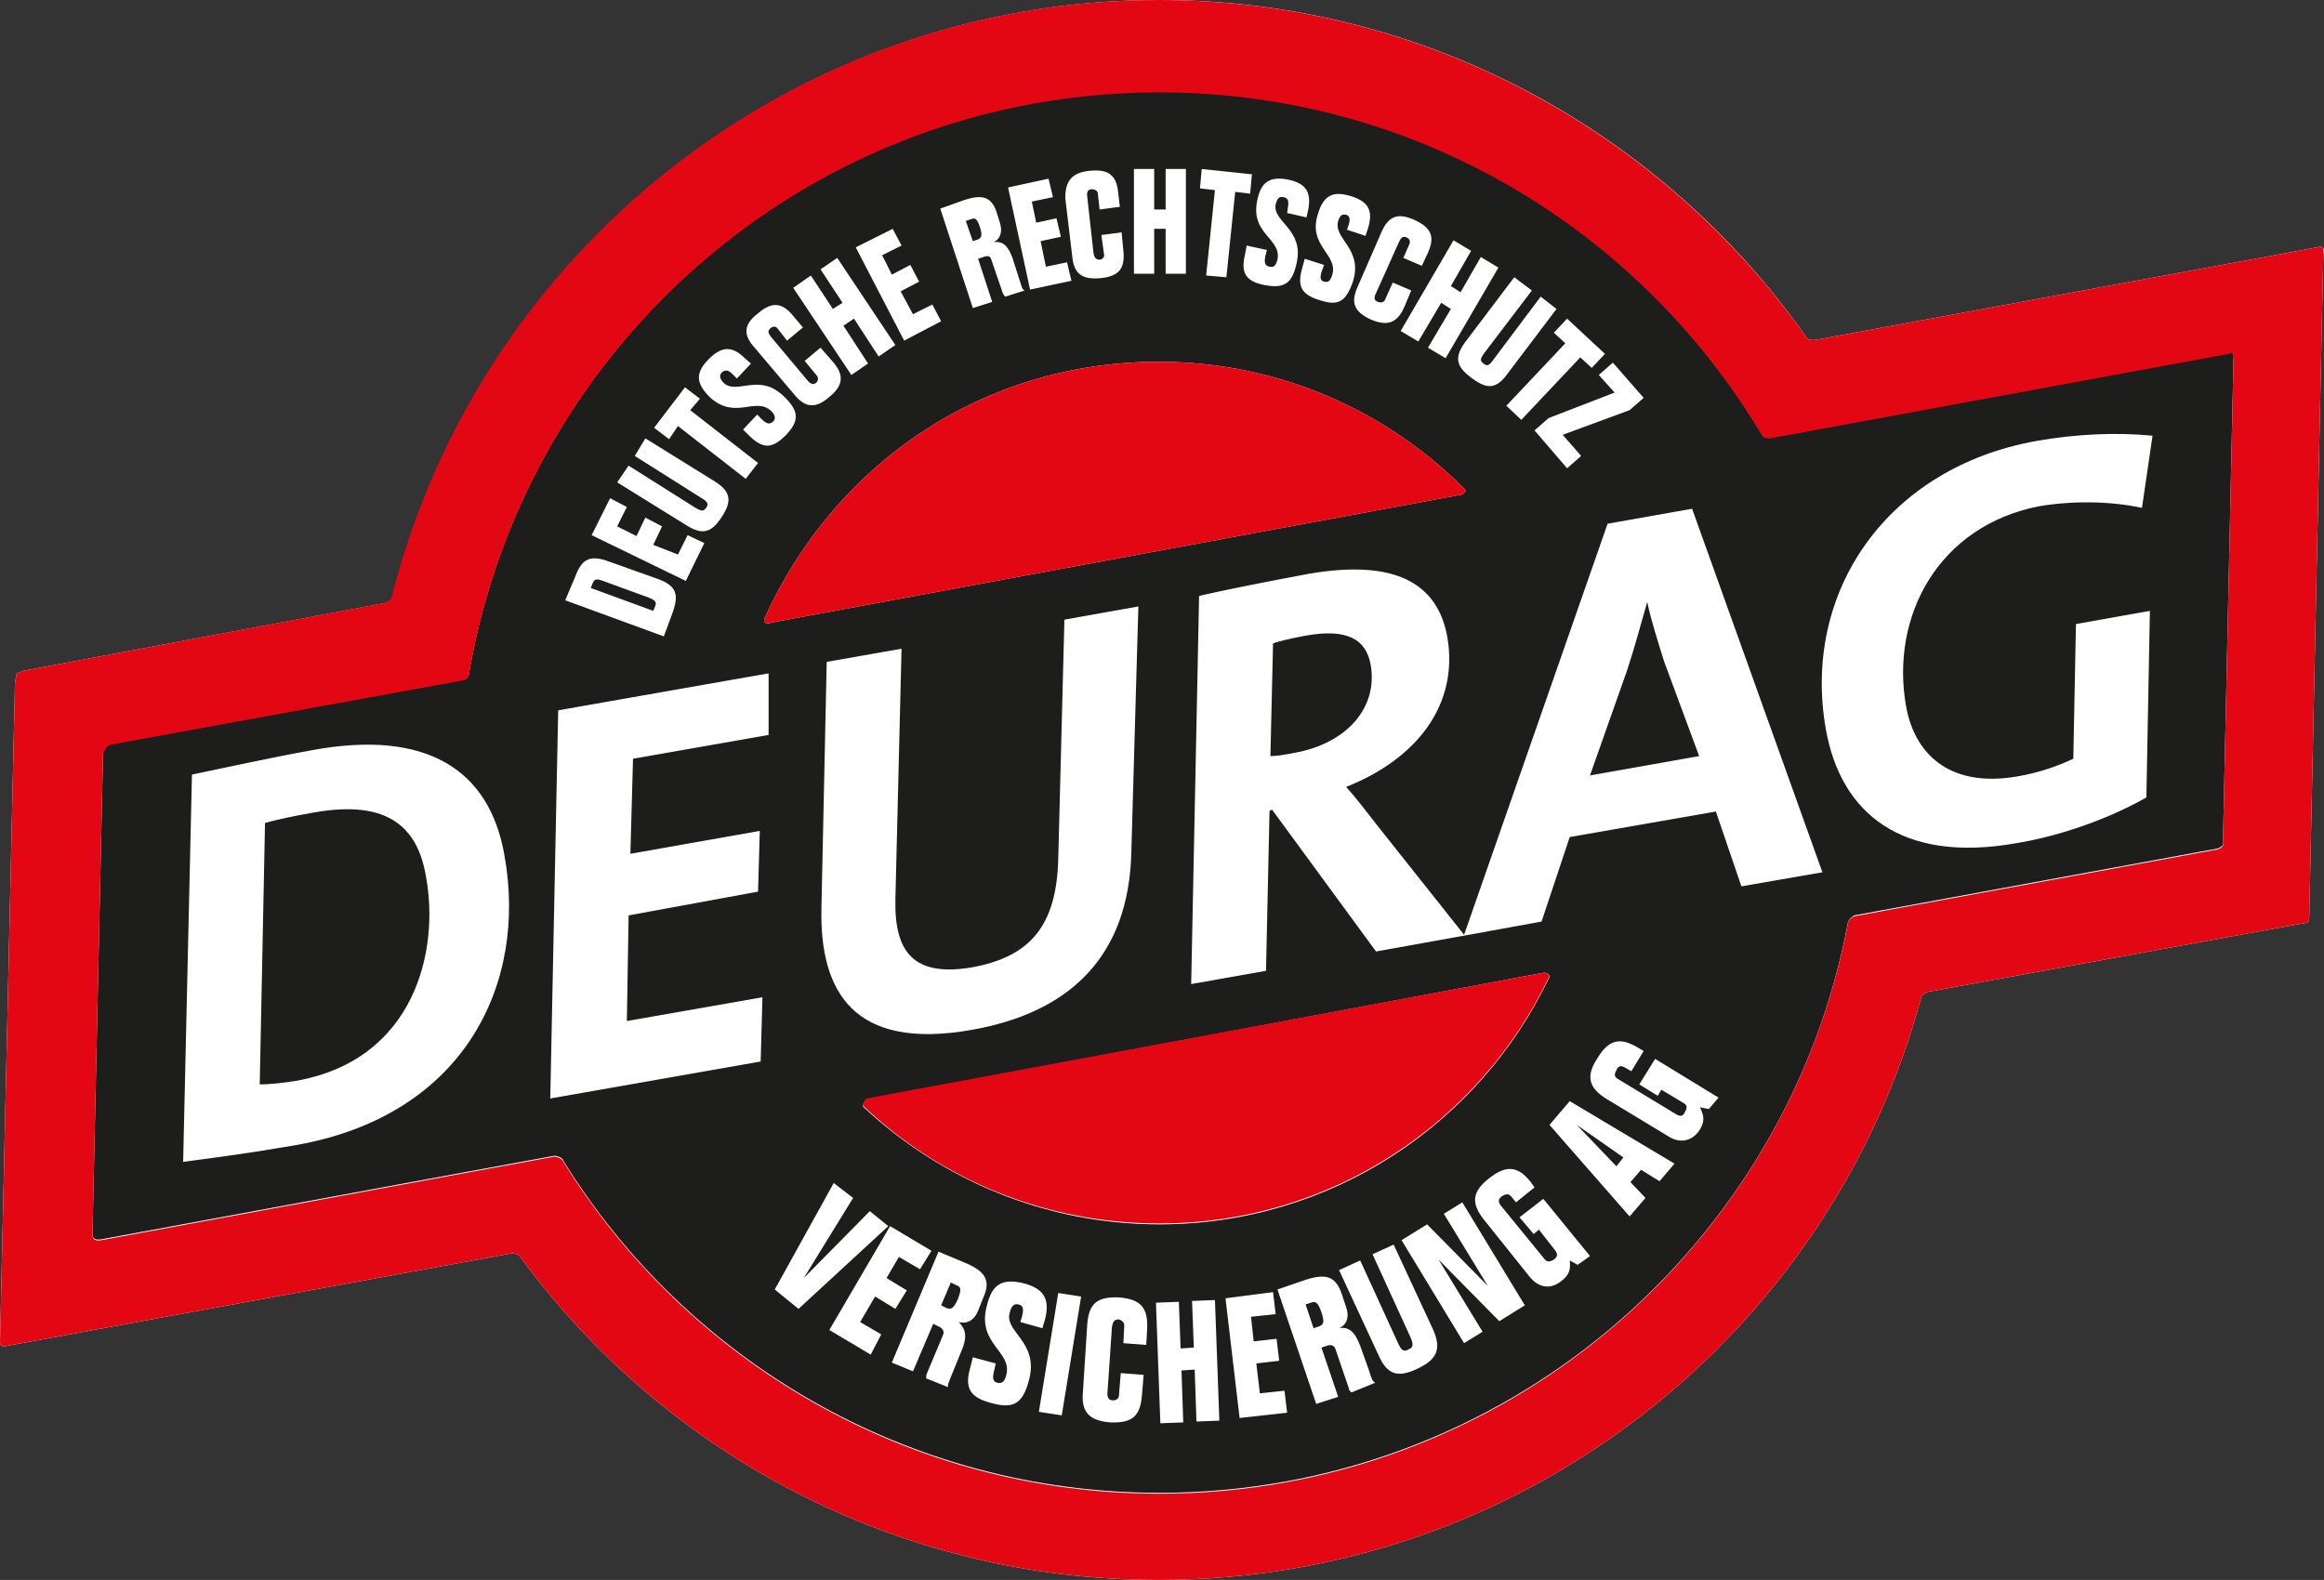
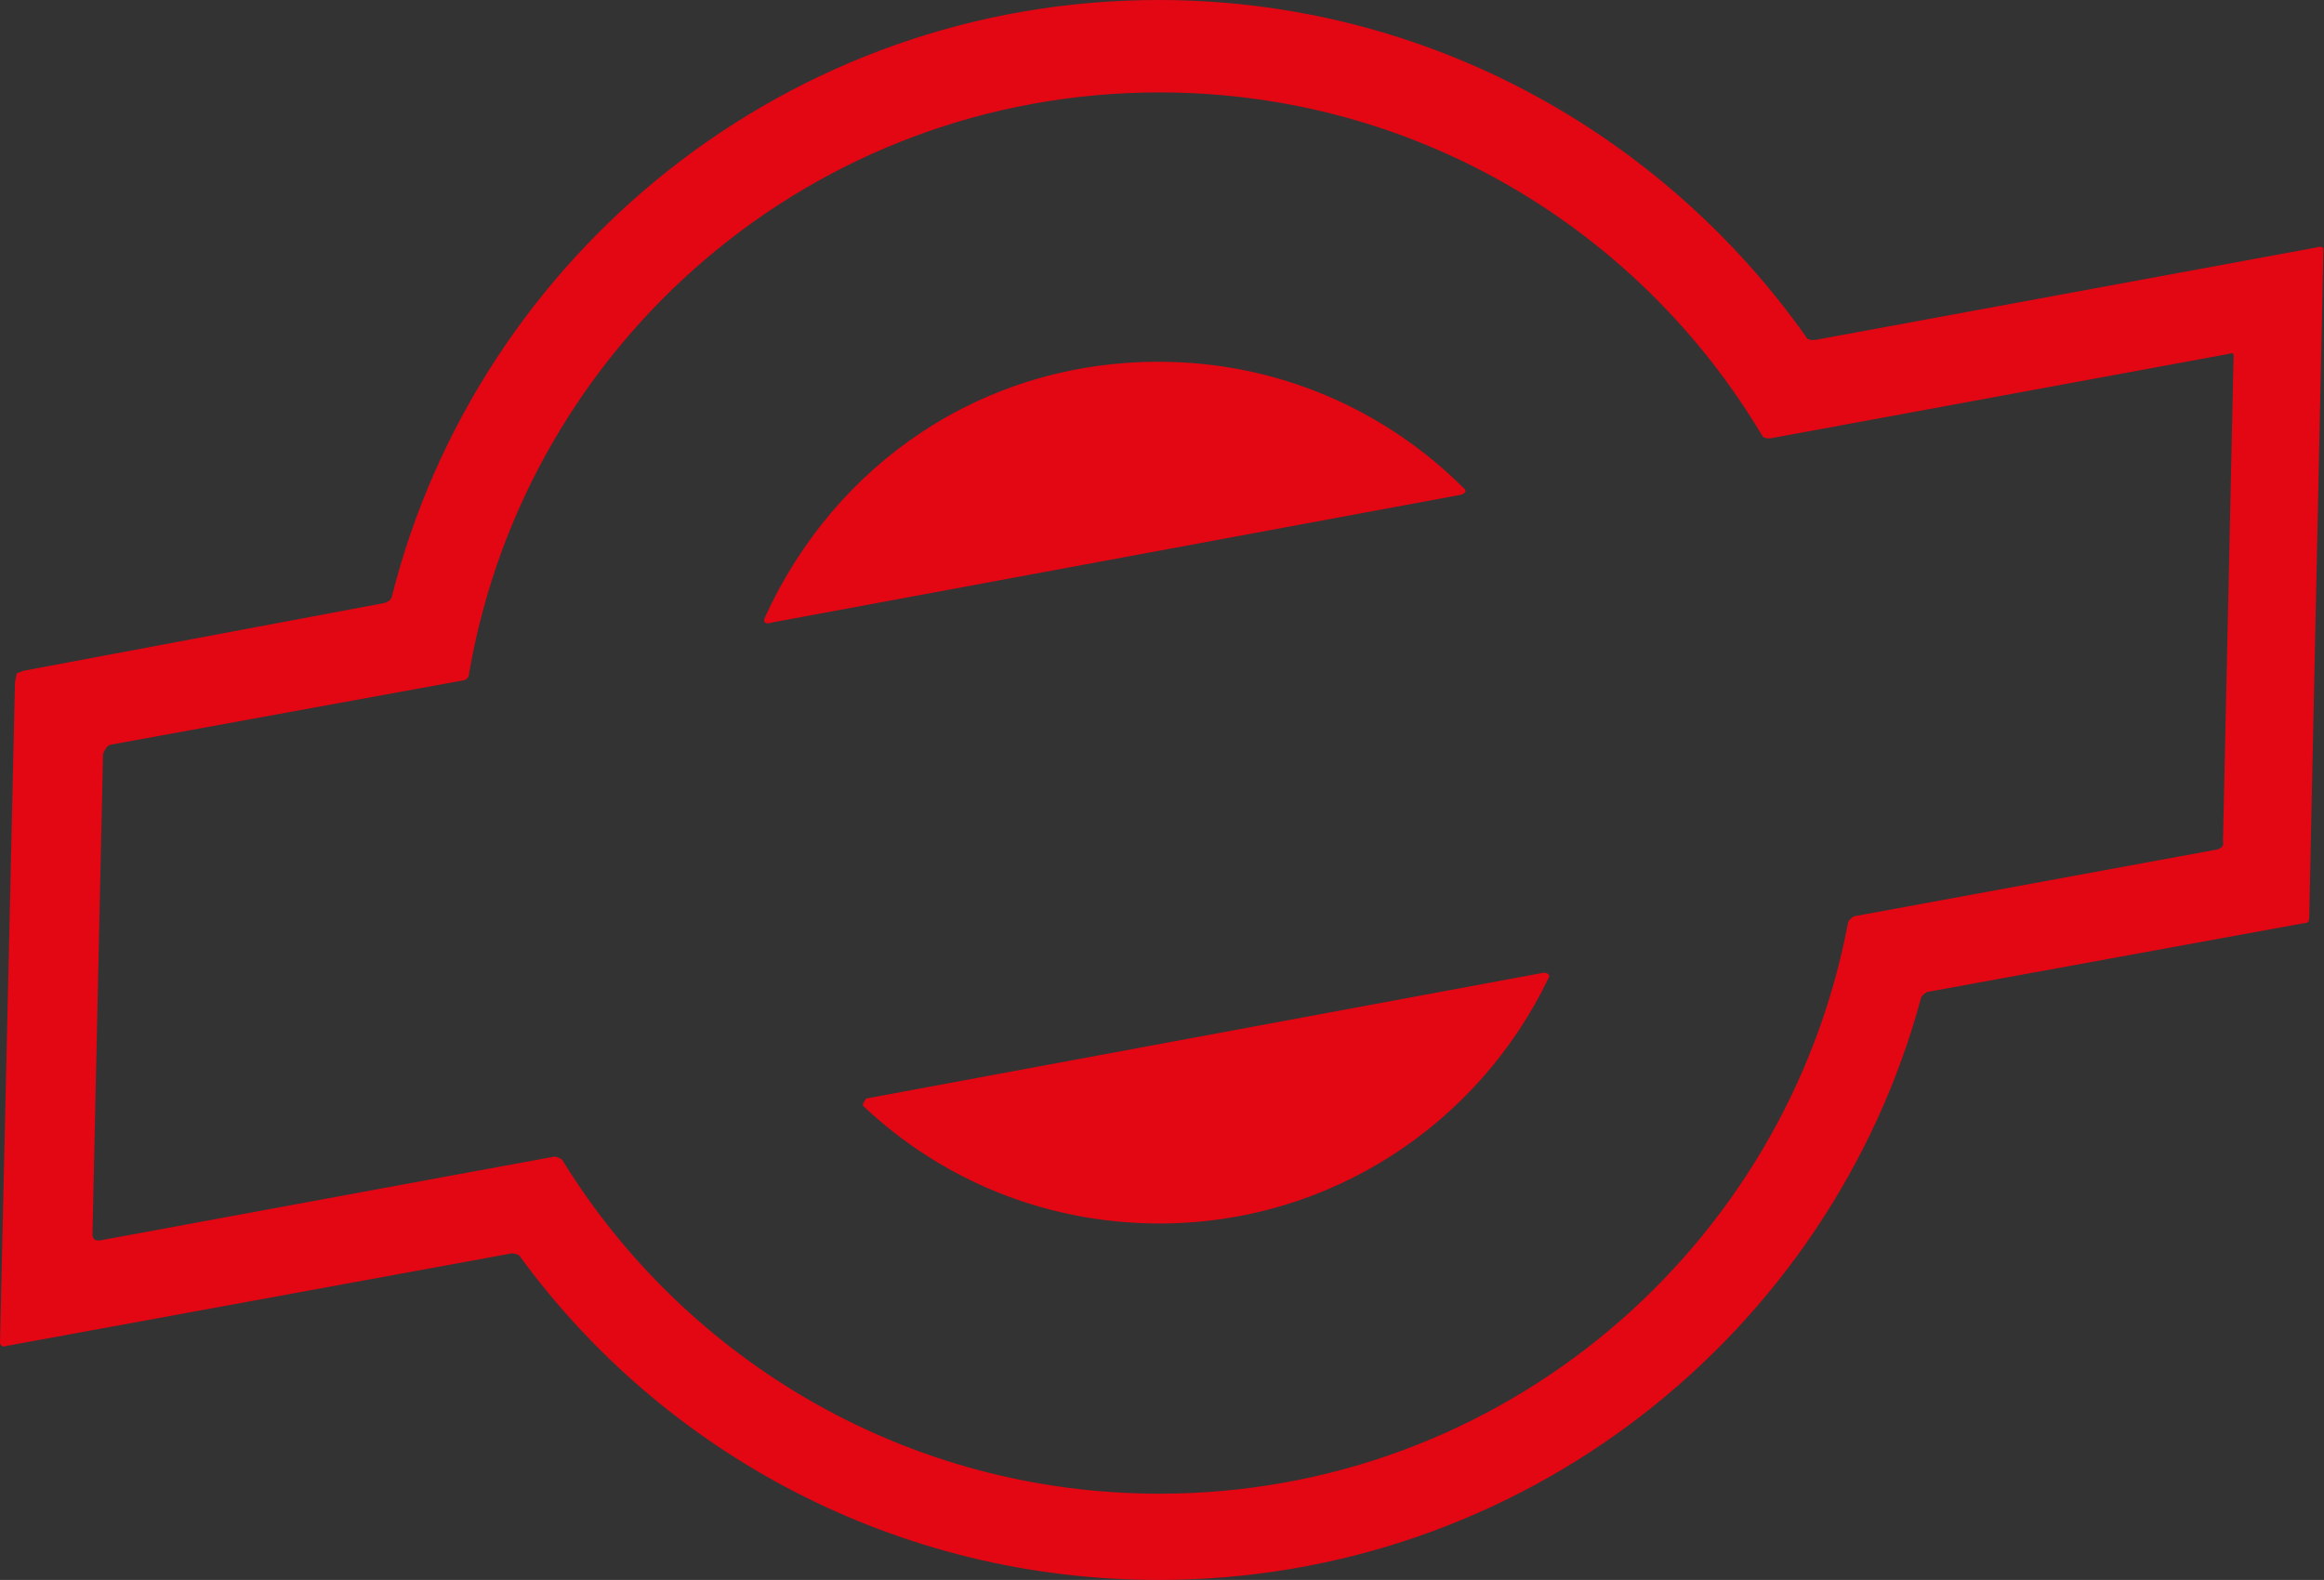
<svg xmlns="http://www.w3.org/2000/svg" id="uuid-ab59e49e-d361-4455-9860-0c706744db4b" viewBox="0 0 263.978 179.5">
  <rect x="0" y="0" width="263.978" height="179.5" fill="#333333" stroke="none" />
  <defs>
    <style>.uuid-1113ee17-f7d0-4670-b13d-03c468f50e57{fill:#fff;}.uuid-22aea77a-12a3-4661-85ac-083d17de33bd{fill:#e30613;}.uuid-ab6f2131-5b9d-49e4-b27c-9b7b84b95c9f{fill:#1d1d1b;}</style>
  </defs>
-   <path class="uuid-1113ee17-f7d0-4670-b13d-03c468f50e57" d="m263.903,28.2c-.2-.3-.7-.1-.7-.1l-56.9,10.5s-1,.2-1.2-.4C188.903,15.2,162.003,0,131.703,0,89.703,0,54.403,28.9,44.603,67.8c-.1.5-.8.7-.8.7l-41.1,7.7-.8.3-.2,1L.003,152.4s-.1.8.8.5l57.3-10.5s.8,0,1,.4c16.3,22.3,42.8,36.7,72.5,36.7,41.4,0,76.3-28,86.6-66.1.1-.4.7-.7.7-.7l42.7-7.8s.5,0,.6-.2c.1-.1.1-.6.1-.6l1.6-75.3c.1 0.0.1-.5-0-.6Z" />
-   <path class="uuid-ab6f2131-5b9d-49e4-b27c-9b7b84b95c9f" d="m155.703,75.6c-.5-3-2.7-4.2-7.3-3.4-1.6.3-3,.6-3.8.9l-.3,12.8c.6,0,1.4-.1,2.9-.4,5.8-1.1,9.3-5.1,8.5-9.9Zm-47.1,70.4l-.6-.3-1.1,2.6.6.3c.5.2.8.1,1.3-1,.4-1.1.4-1.4-.2-1.6Zm78.5-77.6h0c-.7,2.4-1.4,5.1-2.3,7.8l-4.2,11.9,12.4-2.2-4-10.8c-.7-2.3-1.4-4.4-1.9-6.7Zm66.1-28.3l-52.1,9.6s-.8.1-1-.4c-13.9-23.3-39.3-38.9-68.4-38.9-39.3,0-71.9,28.5-78.4,65.9,0,.7-.5.9-.7.9-15.4,2.8-35.6,6.5-40,7.3-.6.1-.9,1.1-.9,1.1l-1.2,54.6s0,.4.2.5c.2.2.8.1.8.1l41.7-7.7h0l9.8-1.8s.9.1,1,.6c14,22.6,39.1,37.7,67.7,37.7,38.9,0,71.3-27.9,78.2-64.8.1-.4.7-.8.7-.8l41.3-7.6s.3-.1.5-.3c.2-.2.1-.6.1-.6l1.2-54.9c-0.0.1.2-.7-.5-.5Zm-66.5,5.1l-1.6,1.4-7.6,2.8,2.1,2.4-1.6,1.4-3.7-4.3,1.6-1.4,7.5-2.9-1.8-2,1.6-1.4,3.5,4Zm-4.4-5l-1.5,1.6-1.3-1.2-6.7,7.1-1.7-1.6,6.7-7.1-1.3-1.2,1.5-1.6,4.3,4Zm-8.3-7.2l-5.4,7.1c-.5.7-.5.9-.1,1.2s.6.3,1.1-.4l5.4-7.2,1.8,1.4-5.6,7.4c-1.3,1.8-2.4,1.7-4.1.4-1.6-1.2-2-2.2-.7-4l5.6-7.4,2,1.5Zm-6.9-4.5l-2.3,4,1.1.7,2.3-4,2,1.2-6,10.3-2-1.2,2.6-4.4-1.1-.7-2.6,4.4-2-1.2,6-10.3,2,1.2Zm-6.4-3.5c1.9.9,2.3,1.9,1.5,3.7l-.7,1.5-2.1-.9.7-1.6c.1-.3,0-.6-.3-.7-.4-.2-.6-.1-.9.5l-2.6,5.8c-.3.6-.2.8.2,1,.3.1.6.1.8-.2l.9-2,2.1.9-.8,1.9c-.8,1.8-1.9,2.2-3.8,1.4-1.9-.9-2.3-1.9-1.5-3.7l2.7-6.2c.8-1.8,1.8-2.3,3.8-1.4Zm-11-.7c.6-2,1.6-2.7,3.8-2,1.9.6,2.5,1.6,1.9,3.6l-.3.9-2.1-.7.2-.6c.2-.6.1-1-.3-1.1-.5-.1-.7.1-.9.7-.6,2,2.8,3.1,1.7,6.8-.8,2.4-1.7,2.9-3.8,2.2-2-.6-2.6-1.5-2-3.6l.3-1.1,2.2.7-.3.8c-.2.7-.1,1,.3,1.1.5.1.7-.1.9-.7.8-2.4-2.8-3.3-1.6-7Zm-6.9-1.5c.4-2.1,1.4-2.8,3.5-2.4,1.9.4,2.7,1.3,2.3,3.4l-.2.9-2.2-.5.1-.7c.1-.7,0-1-.5-1.1s-.7.1-.9.8c-.4,2,3.2,2.8,2.4,6.6-.5,2.4-1.4,3-3.6,2.6-2.1-.4-2.8-1.3-2.3-3.4l.2-1.1,2.3.5-.2.8c-.1.7,0,1,.5,1.1s.7-.1.9-.8c.5-2.4-3.1-2.9-2.3-6.7Zm-6.3-3.6l5.7.6-.2,2.2-1.7-.2-1,9.7-2.3-.2,1-9.7-1.7-.2.2-2.2Zm-5.4,0v4.6h1.3v-4.6h2.3v11.9h-2.3v-5.1h-1.3v5.1h-2.3v-11.9h2.3Zm-7.3.2c2.1-.2,3,.5,3.2,2.4l.2,1.7-2.3.3-.2-1.8c0-.3-.3-.5-.7-.5s-.6.3-.5.9l.7,6.3c.1.6.3.8.7.8.3,0,.6-.3.5-.6l-.3-2.2,2.3-.3.2,2.1c.2,2-.5,2.9-2.6,3.1s-3-.5-3.2-2.4l-.8-6.7c0-1.9.7-2.9,2.8-3.1Zm-4.7.9l.5,2.1-2.4.5.5,2.4,2.3-.5.5,2.1-2.3.5.6,2.9,2.4-.5.5,2.1-4.7,1-2.5-11.6,4.6-1Zm-9.5,2.4c1.9-.6,3-.4,3.6,1.4l.4,1.3c.2.7.2,1.6-.7,2.1h0c1-.1,1.6.4,2.1,1.8l.8,2.5c.3.9.3,1.1.6,1.2l-2.2.7c-.2-.1-.2-.3-.3-.4l-1.3-3.8c-.1-.4-.4-.5-.9-.3l-.6.2,1.6,4.9-2.2.7-3.7-11.3,2.8-1Zm-8.2,3.3l1,1.9-2.2,1.1,1.1,2.2,2.1-1.1,1,1.9-2.1,1.1,1.4,2.6,2.2-1.1,1,1.9-4.2,2.2-5.5-10.6,4.2-2.1Zm-9.3,5.3l2.5,3.8,1.1-.7-2.5-3.8,1.9-1.3,6.6,9.9-1.9,1.3-2.8-4.3-1.2.8,2.8,4.3-1.9,1.3-6.6-9.9,2-1.4Zm-6,4.3c1.6-1.4,2.8-1.2,4,.3l1.1,1.3-1.8,1.5-1.1-1.4c-.2-.3-.6-.2-.8,0-.3.3-.3.5.1,1l4.1,4.9c.4.5.7.5,1,.3.2-.2.3-.5.1-.8l-1.4-1.7,1.8-1.5,1.4,1.6c1.3,1.5,1.2,2.7-.4,4-1.6,1.4-2.8,1.2-4-.3l-4.4-5.2c-1.4-1.5-1.4-2.7.3-4Zm-5.6,5.2c1.4-1.4,2.6-1.6,4.1-.1l.7.6-1.6,1.7-.5-.5c-.5-.5-.8-.5-1.2-.2-.3.3-.3.7.2,1.2,1.5,1.4,4-1.2,6.8,1.5,1.8,1.7,1.8,2.8.3,4.4-1.5,1.5-2.5,1.7-4.1.2l-.8-.8,1.6-1.7.6.6c.5.5.9.5,1.2.2.3-.3.3-.7-.2-1.2-1.8-1.7-4.1,1.1-7-1.6-1.5-1.5-1.7-2.7-.1-4.3Zm-2.7,3.2l1.7,1.3-1.1,1.3,7.7,6-1.4,1.8-7.7-6-1,1.5-1.7-1.3,3.5-4.6Zm-6.4,8.9l7.6,4.8c.7.4.9.4,1.2,0,.3-.4.2-.7-.5-1.1l-7.6-4.8,1.2-2,7.9,4.9c1.9,1.2,1.9,2.3.8,4s-2.1,2.2-4,1l-7.9-4.9,1.3-1.9Zm-2.1,3.7l1.9,1-1.1,2.2,2.2,1.1,1-2.1,1.9,1-1,2.1,2.8,1.1,1.1-2.2,1.9.9-2.1,4.3-10.7-5.2,2.1-4.2Zm-4,9c.7-1.9,1.5-2.6,3.6-1.9l5.9,2.1c2.1.8,2.3,1.8,1.6,3.8l-1,2.7-11.2-4.1,1.1-2.6Zm-31.7,64.5c-5.2.9-9,1.4-12.8,1.9l1-44c3.4-.7,8.8-1.9,13.8-2.8,12.7-2.3,20,2.1,21.7,12,2.6,14.4-4.4,29.5-23.7,32.9Zm53.7-46.6l-15.4,2.7-.3,10.8,14.7-2.6-.2,6.9-14.7,2.7-.2,12,15.4-2.7-.2,7.3-23.9,4.2.9-44.1,23.9-4.2v7Zm-.4-13.4c8-17.5,24.8-29,44.7-29,13.6,0,25.8,5.5,34.7,14.4.5.4-.3.7-.3.7l-78.2,14.5s-1.4.5-.9-.6Zm41.6,26.8c-.3,11.6-6.8,18.1-18.1,20.1-13.5,2.4-17.3-4.4-17.1-13.8l.6-28,8.5-1.5-.7,28.6c-.1,6,2.2,8.7,8.7,7.6,6.6-1.2,9.6-4.7,9.8-12.3l.7-27.2,8.4-1.5-.8,28Zm46.9,13.6s.9.1.5.7c-7.9,16.5-24.7,27.9-44.2,27.9-13,0-24.8-5.1-33.6-13.3-.3-.2.3-.9.3-.9l77-14.4Zm-87.4,36l6.7-12.1,2.2,1.7-5.6,9.1h0l7.5-7.6,2.1,1.7-10.2,9.4-2.7-2.2Zm10.9,7.4l-4.7-2.8,6.9-11.8,4.7,2.8-1.3,2.1-2.4-1.4-1.4,2.4,2.3,1.4-1.3,2.1-2.3-1.4-1.7,2.9,2.4,1.4-1.2,2.3Zm10.3-.4l-1.1,2.7c-.4,1-.5,1.2-.4,1.4l-2.5-1c0-.2,0-.4.1-.6l1.8-4.3c.2-.4,0-.8-.5-1l-.6-.3-2.3,5.4-2.4-1,5.3-12.6,3.1,1.3c2.1.9,2.9,1.9,2,3.9l-.6,1.5c-.3.8-1,1.6-2.2,1.3h0c.8.8,1,1.7.3,3.3Zm7.7,3.2c-.7,2.8-1.8,3.4-4.3,2.7-2.3-.6-3.1-1.6-2.4-4l.3-1.2,2.6.7-.2.9c-.2.8-.1,1.2.4,1.3s.8-.1,1-.9c.7-2.7-3.4-3.5-2.2-7.9.6-2.4,1.7-3.1,4.2-2.5,2.2.6,3,1.7,2.4,4.1l-.3,1-2.5-.7.2-.7c.2-.8.1-1.2-.4-1.3s-.8.1-1,.9c-.7,2.2,3.3,3.3,2.2,7.6Zm3.7,4.1l-2.6-.4,2.2-13.5,2.6.4-2.2,13.5Zm9.7-9.9l-.1,1.9-2.6-.2.1-2c0-.4-.3-.6-.6-.7-.5,0-.7.2-.8.9l-.5,7.3c-.1.7.2,1,.6,1s.7-.2.7-.6l.2-2.5,2.6.2-.2,2.4c-.2,2.3-1.1,3.1-3.6,3-2.4-.2-3.3-1.2-3.1-3.4l.5-7.8c.2-2.3,1.1-3.1,3.6-3,2.5.2,3.3,1.2,3.2,3.5Zm5.6,10.6l-.2-5.9-1.5.1.2,5.9-2.6.1-.5-13.7,2.6-.1.2,5.3,1.5-.1-.2-5.3,2.6-.1.5,13.7-2.6.1Zm4.9-.4l-1.6-13.6,5.4-.7.3,2.5-2.8.3.3,2.8,2.6-.3.3,2.5-2.6.3.4,3.4,2.8-.3.3,2.5-5.4.6Zm12.7-2.9c-.2-.2-.3-.3-.3-.5l-1.5-4.4c-.1-.4-.5-.6-1-.4l-.6.2,1.9,5.6-2.5.8-4.4-13,3.2-1.1c2.2-.7,3.4-.5,4.1,1.6l.5,1.5c.3.8.3,1.9-.8,2.4h0c1.1-.2,1.8.4,2.4,2l1,2.8c.3,1,.4,1.2.7,1.4l-2.7,1.1Zm7.5-2.7c-2.1,1-3.4.8-4.4-1.5l-4.5-9.7,2.4-1.1,4.3,9.4c.4.9.7,1,1.2.7.5-.2.6-.5.2-1.4l-4.3-9.4,2.4-1.1,4.5,9.7c1,2.3.3,3.4-1.8,4.4Zm9.3-5.4l-6.9-7h0l5,8.2-2.1,1.3-7.1-11.7,2.9-1.8,6.9,7h0l-5-8.2,2.1-1.3,7.1,11.7-2.9,1.8Zm8.9-6.4l-.9-.5c.1,1,0,1.6-.9,2.3-1.2,1-2.6.9-3.7-.5l-5.2-6.5c-1.4-1.8-1.3-3.1.6-4.6,2-1.6,3.3-1.4,4.7.3l.5.7-2.1,1.7-.5-.6c-.3-.4-.6-.4-1.1-.1-.4.3-.5.6-.1,1.1l4.9,6c.3.4.6.4,1.1.1.4-.3.5-.6.1-1.1l-1.8-2.3-.6.5-1.6-1.9,2.7-2.1,5.3,6.5-1.4,1Zm9.3-9.5l-2.1-1.3-1.2,1.4,1.7,1.8-1.8,2.1-9.1-10.4,2.3-2.7,11.9,7.1-1.7,2Zm5.6-8.2l-1-.2c.4.9.6,1.5,0,2.5-.8,1.3-2.2,1.7-3.6.8l-7.1-4.3c-1.9-1.2-2.3-2.5-1-4.5,1.3-2.2,2.6-2.5,4.6-1.3l.7.4-1.4,2.3-.7-.4c-.5-.3-.8-.2-1,.3-.3.5-.2.8.2,1l6.6,4c.5.3.8.2,1-.3.3-.5.2-.8-.2-1l-2.5-1.5-.4.7-2.1-1.3,1.8-2.9,7.2,4.4-1.1,1.3Zm3.7-25.3l-2.9-8.5-16.6,2.9-3.2,9.6-8.8,1.6-10,1.8-11.8-16.1-.3.1-.4,18.2-8.5,1.5.9-44.1c3.5-.8,7.6-1.6,12.4-2.5,9.8-1.7,14.7,1,15.8,7.2,1.3,7.6-3.4,13.8-11.5,17,1.1,1.2,2.3,2.8,3.4,4.2l10,12.6,16.3-46.7,9.6-1.7,14.8,41.3-9.2,1.6Zm18.7-20.5c.9,5.2,4.7,9.4,12.7,8,2.3-.4,4.4-1.1,6.3-2l.3-15.3,8.4-1.5-.4,21.2c-4.4,2.5-9.9,4.4-14.8,5.2-13,2.3-19.9-3.4-21.6-12.9-2.8-15.8,7.1-29.8,23.9-32.8,4.5-.8,9.1-1,13.2-.6l-1.2,8.2c-3.7-.8-8-.8-11.6-.2-11.5,2.2-17,12.5-15.2,22.7Zm-32.1,51.3l-5.3-3.7h0l4.5,4.7.8-1Zm-110.7-63.6l-5.2-1.9c-.8-.3-1-.2-1.2.3l-.2.5,7.1,2.6.2-.5c.2-.4.1-.7-.7-1Zm37.6-42.1c-.3-.9-.5-1.1-1-.9l-.6.2.8,2.3.6-.2c.4-.2.5-.5.2-1.4ZM35.703,92.3c-2.3.4-4.2.8-5.6,1.2l-.6,29.7c1.2,0,2.9-.2,4.1-.4,13.6-2.4,16.3-14.9,14.8-23.1-.9-5.6-4.2-8.9-12.7-7.4Zm113.2,55.7l-.6.2.9,2.7.6-.2c.5-.2.7-.4.3-1.6-.4-1.1-.6-1.3-1.2-1.1Z" />
  <path class="uuid-22aea77a-12a3-4661-85ac-083d17de33bd" d="m166.303,55.5c-8.9-8.9-21.1-14.4-34.7-14.4-19.9,0-36.7,11.5-44.7,29-.5,1.1.9.6.9.6l78.2-14.5s.8-.3.3-.7Zm9.1,55l-77,14.3s-.6.7-.3.9c8.8,8.3,20.6,13.3,33.6,13.3,19.5,0,36.3-11.4,44.2-27.9.3-.5-.5-.6-.5-.6Zm88.5-82.3c-.2-.3-.7-.1-.7-.1l-56.9,10.5s-1,.2-1.2-.4C188.803,15.2,162.003,0,131.603,0,89.603,0,54.303,28.9,44.503,67.8c-.1.5-.8.7-.8.7l-41,7.7-.8.3-.2,1L.003,152.4s-.1.8.8.5l57.3-10.5s.8,0,1,.4c16.3,22.3,42.8,36.7,72.5,36.7,41.4,0,76.3-28,86.6-66.1.1-.4.7-.7.7-.7l42.7-7.8s.5,0,.6-.2c.1-.1.1-.6.1-.6l1.6-75.3s-0-.5-0-.6Zm-10.2,12.5l-1.2,54.9s.1.4-.1.6c-.2.2-.5.3-.5.3l-41.3,7.6s-.7.4-.7.8c-7,36.9-39.3,64.8-78.2,64.8-28.6,0-53.7-15.1-67.7-37.7-.2-.5-1-.6-1-.6l-9.8,1.8h0l-41.7,7.7s-.6.1-.8-.1c-.2-.2-.2-.5-.2-.5l1.2-54.6s.3-1,.9-1.1c4.4-.8,24.6-4.5,40-7.3.2,0,.7-.2.7-.9C59.803,38.9,92.403,10.5,131.703,10.5c29.1,0,54.5,15.6,68.4,38.9.2.5,1,.4,1,.4l52.1-9.6c.7-.3.5.5.5.5Z" />
</svg>